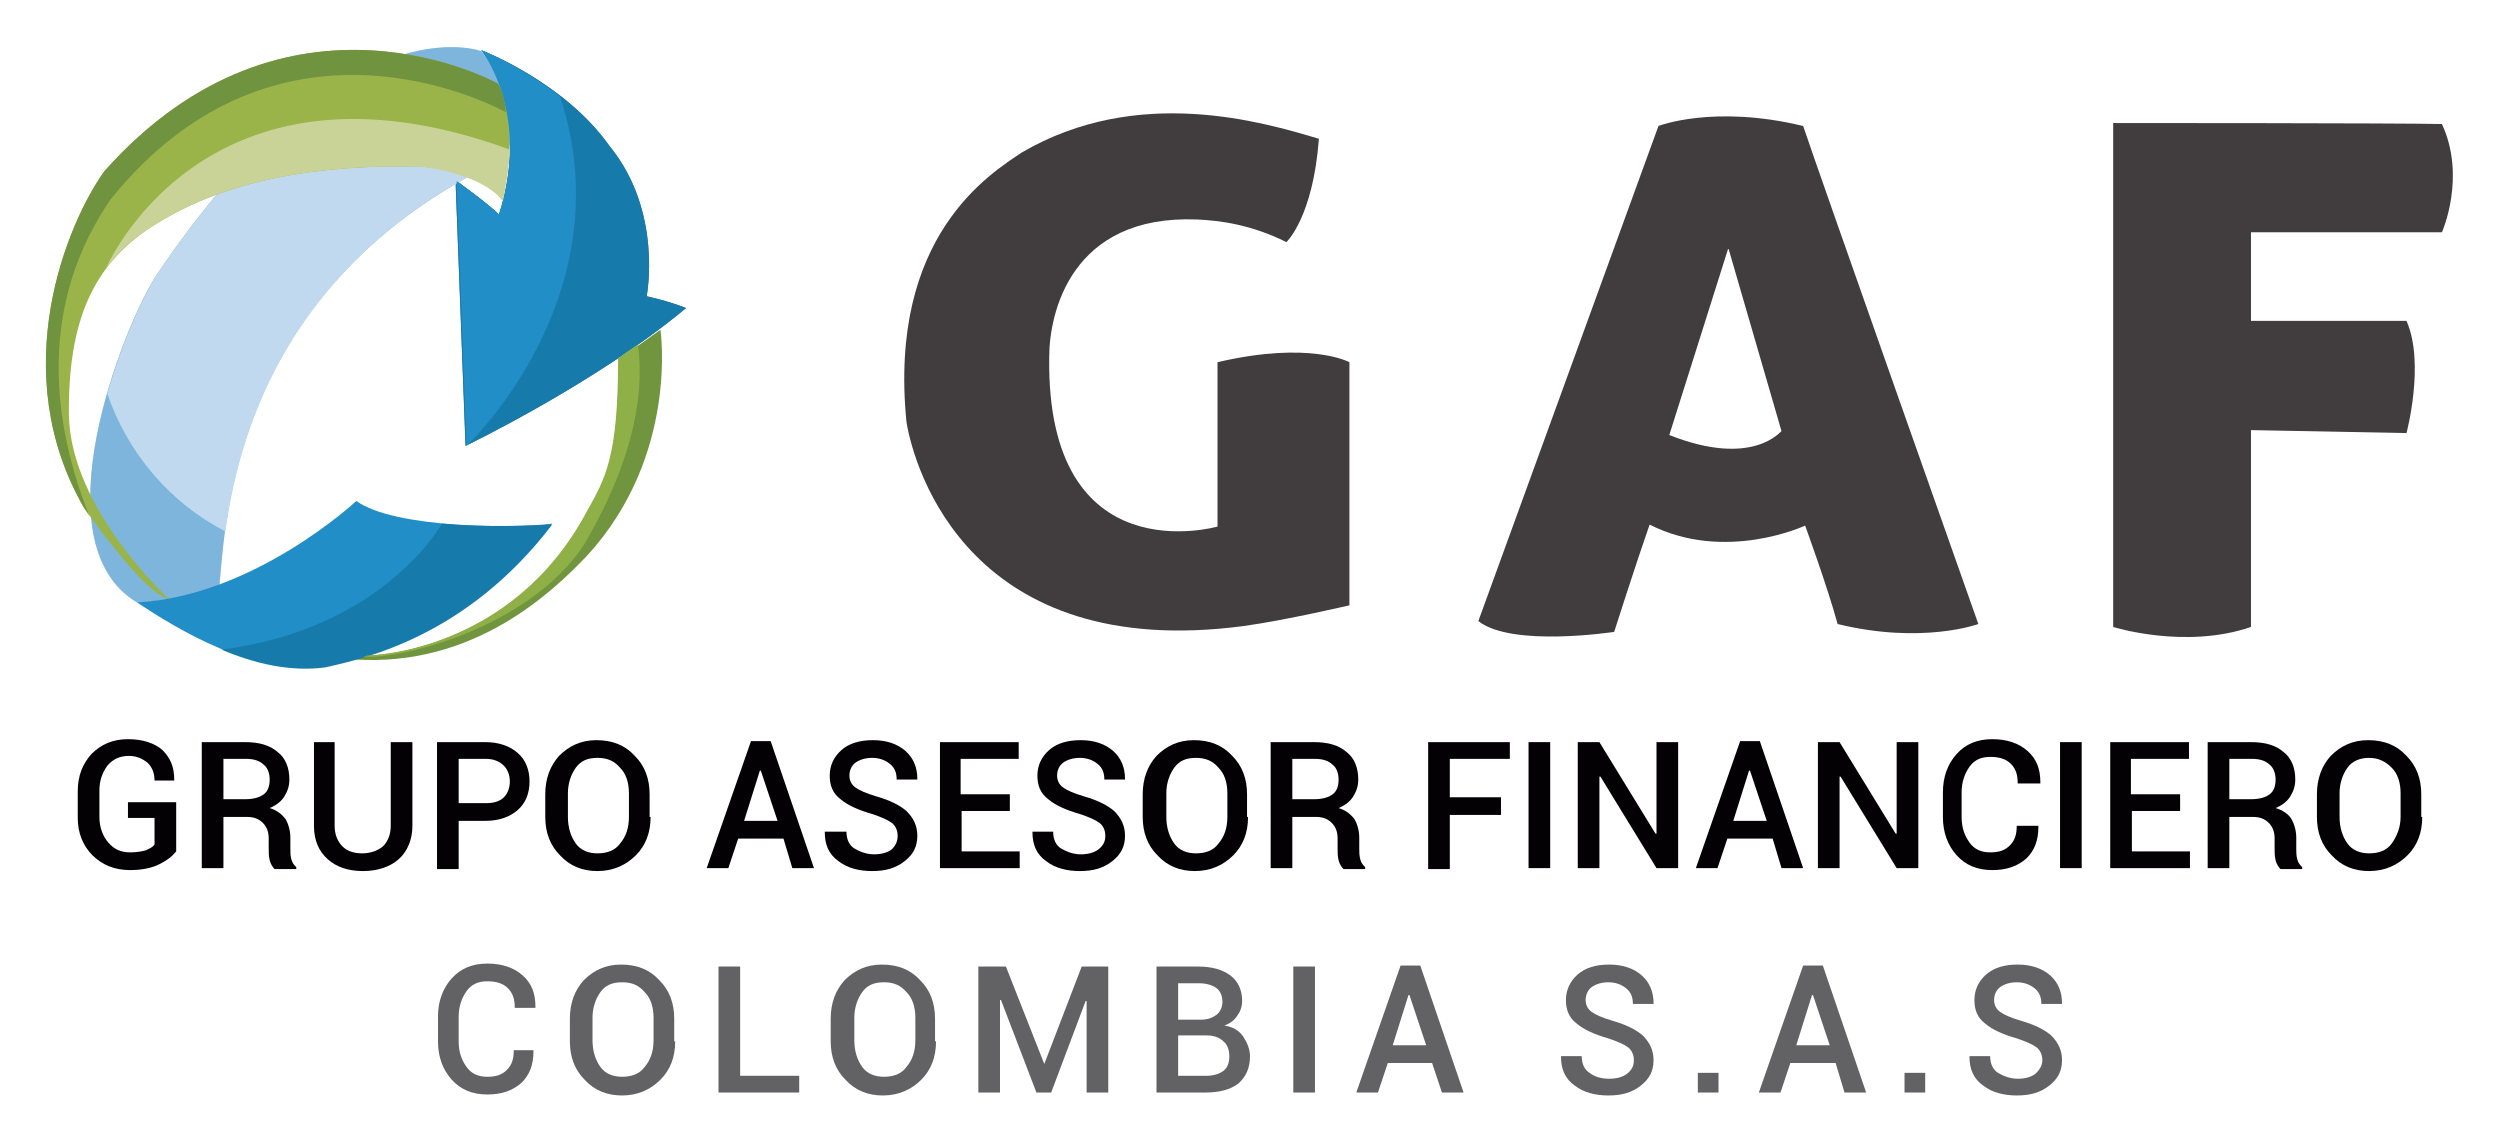
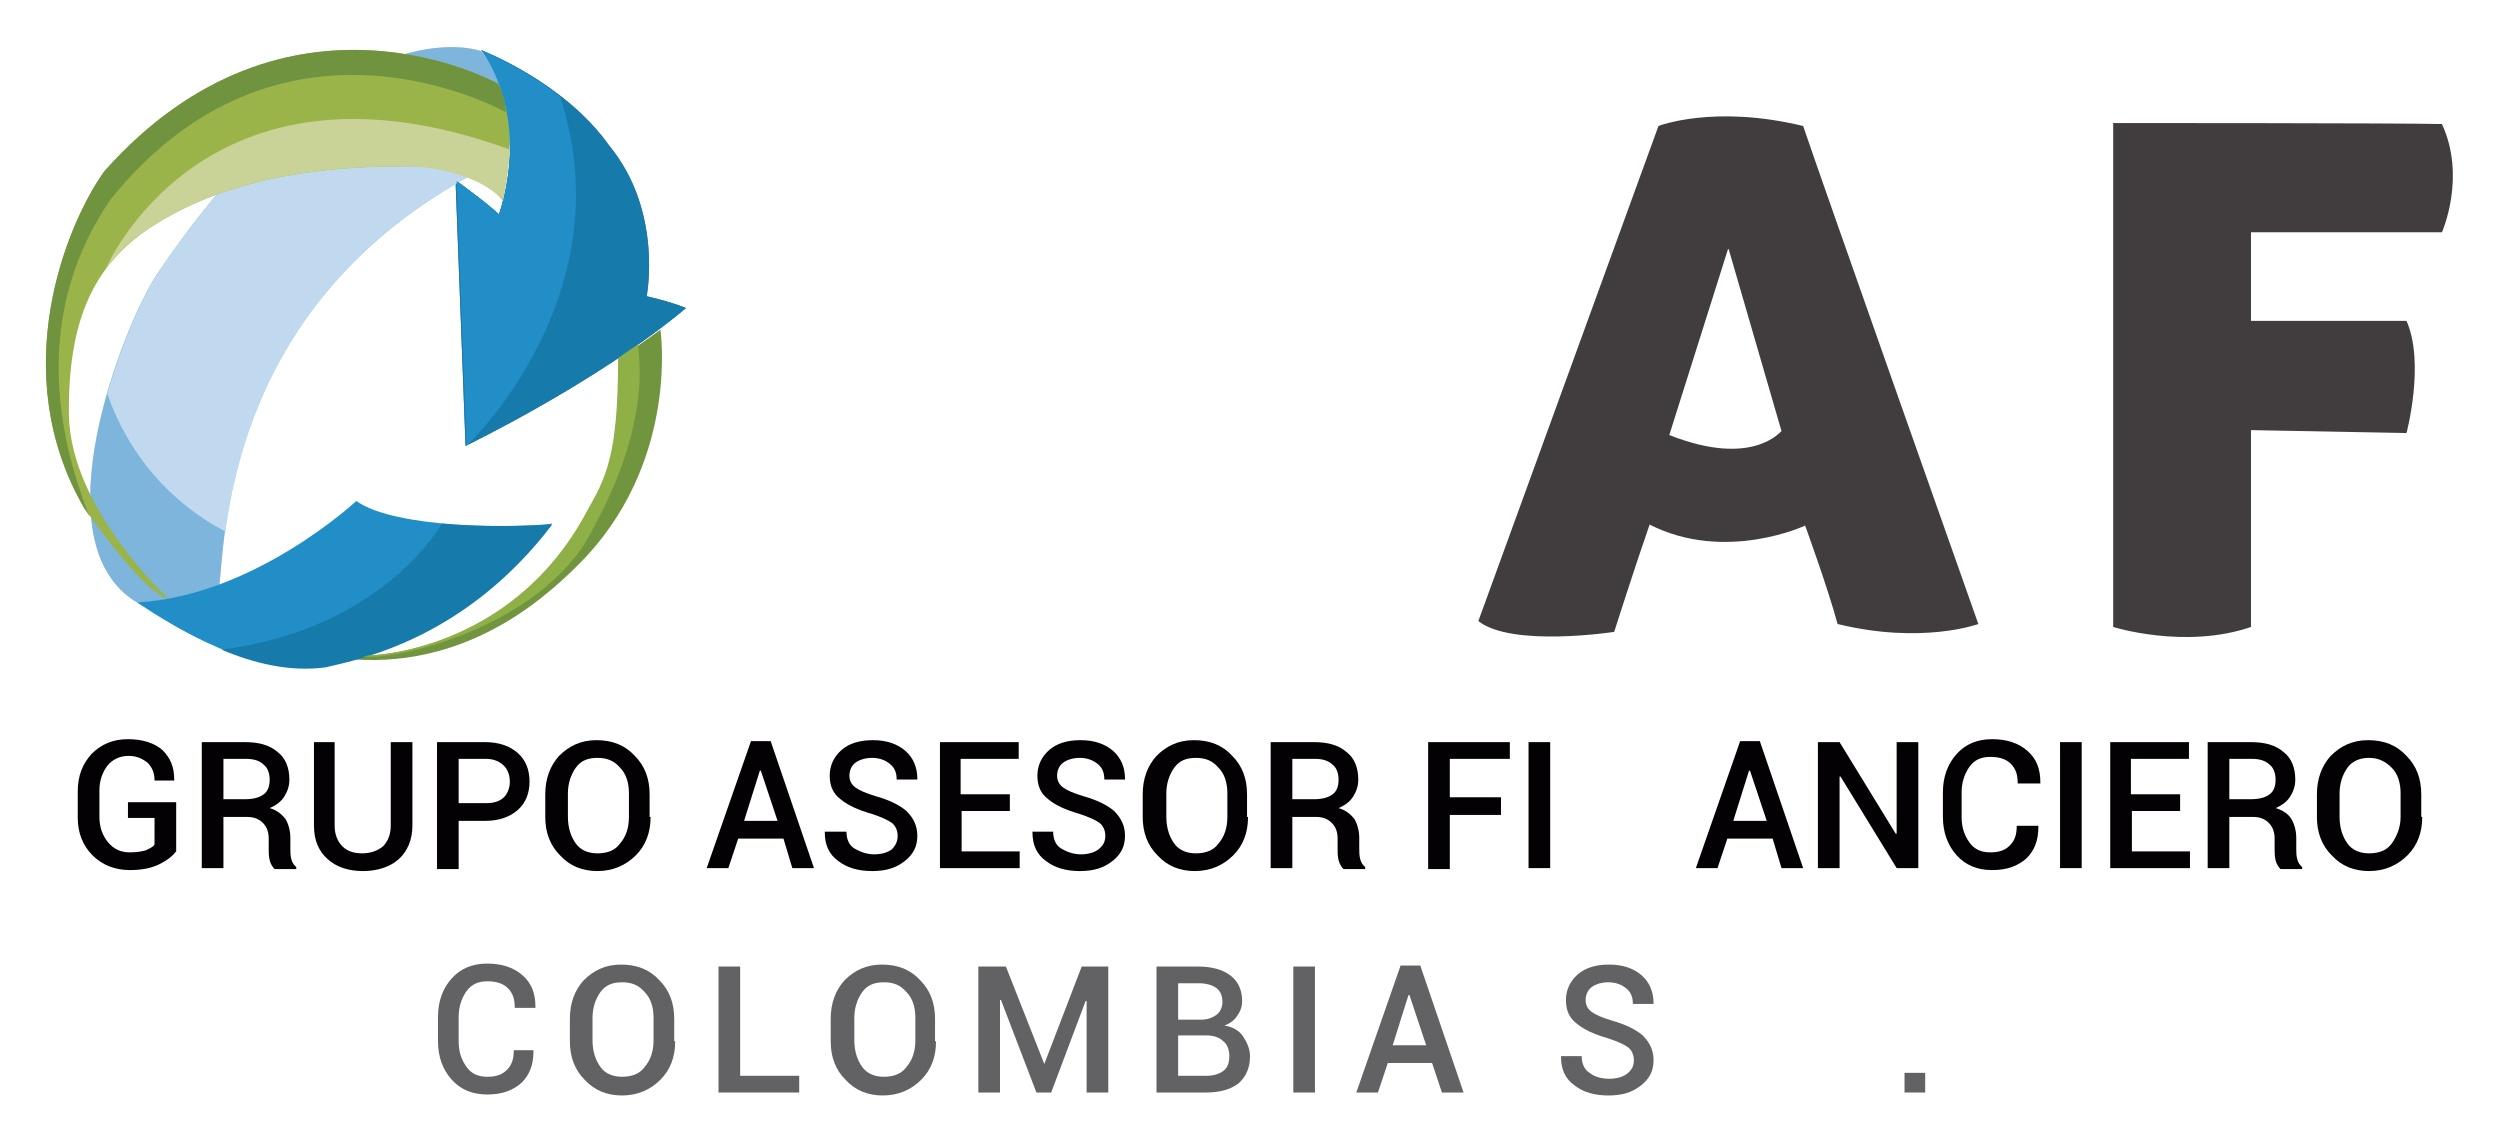
<svg xmlns="http://www.w3.org/2000/svg" version="1.1" id="Capa_1" x="0px" y="0px" viewBox="0 0 254 116" style="enable-background:new 0 0 254 116;" xml:space="preserve">
  <style type="text/css">
	.st0{fill:#413D3E;}
	.st1{fill:#3A70A2;}
	.st2{fill:#167BAB;}
	.st3{fill:#D2E4F0;}
	.st4{fill:#7DB5DC;}
	.st5{fill:#C0D9EE;}
	.st6{fill:#9AB44A;}
	.st7{fill:#71953E;}
	.st8{fill:#218EC7;}
	.st9{fill:#70933F;}
	.st10{fill:#CAD397;}
	.st11{fill:#8FAF47;}
	.st12{fill:#030104;}
	.st13{fill:#626164;}
</style>
  <g id="XMLID_131_">
    <g>
-       <path id="XMLID_149_" class="st0" d="M130.7,24.6c0,0,2.7-2.5,3.3-10.5c-5.7-1.7-18.4-5.5-30.2,1.4c-3.1,2.1-13.6,8.4-11.7,27.4    c0.8,4.8,6.5,24.4,34.3,20.7c4.3-0.6,10.7-2.1,10.7-2.1V36.8c0,0-4-2.2-13.4,0c0,5.4,0,16.7,0,16.7s-17.4,5-17.1-17.2    c0-4.5,2.2-14.5,15-14C123.9,22.4,127.1,22.8,130.7,24.6z" />
      <path class="st0" d="M183.2,12.8c-9.1-2.2-14.7,0-14.7,0l-18.3,50.3c3.4,2.7,13.8,1.1,13.8,1.1s2.2-6.9,3.6-10.9    c7.7,3.9,15.8,0.1,15.8,0.1s2.3,6.3,3.3,10c8.6,2.1,14.3,0,14.3,0S184.7,17.3,183.2,12.8z M169.6,44.2l6-19l5.4,18.6    C181,43.7,178.2,47.6,169.6,44.2z" />
      <path id="XMLID_146_" class="st0" d="M214.7,12.5v51.2c0,0,7.3,2.3,14,0c0-7.3,0-20,0-20l15.8,0.3c0,0,1.9-7.1,0-11.4    c-5.2,0-15.8,0-15.8,0v-9h19.4c0,0,2.5-5.6,0-11C243.7,12.5,214.7,12.5,214.7,12.5z" />
      <g>
        <path id="XMLID_145_" class="st1" d="M46.3,18.8l1,26.5c0,0,13.3-6.4,22.4-14c-1.7-0.7-4-1.2-4-1.2s1.7-8.6-3.8-15.3     c-4.6-6.5-13-9.7-13-9.7s5.1,6.4,1.8,16.7c-1.1-1.1-4.3-3.4-4.3-3.4" />
        <path id="XMLID_144_" class="st2" d="M46.3,18.8l1,26.5c0,0,13.3-6.4,22.4-14c-1.7-0.7-4-1.2-4-1.2s1.7-8.6-3.8-15.3     c-4.6-6.5-13-9.7-13-9.7s5.1,6.4,1.8,16.7c-1.1-1.1-4.3-3.4-4.3-3.4" />
        <path id="XMLID_143_" class="st3" d="M48.9,5.2c0,0-14.1-5.4-33.1,22.9c-3.3,5.2-12,27-1.9,33.1c2.3,0,6.3-0.8,8.4-1.8     c0.6-6.2,1.3-28.7,26.1-41.9c1.1-0.4,3.5-1.7,3.5-1.7S52.7,9.9,48.9,5.2z" />
        <path id="XMLID_142_" class="st4" d="M48.9,5.2c0,0-14.1-5.4-33.1,22.9c-3.3,5.2-12,27-1.9,33.1c2.3,0,6.3-0.8,8.4-1.8     c0.6-6.2,1.3-28.7,26.1-41.9c1.1-0.4,3.5-1.7,3.5-1.7S52.7,9.9,48.9,5.2z" />
        <path id="XMLID_141_" class="st5" d="M51.9,14.9c-3.8-4.2-9.1-7-15-7.7C31.3,10,24,15.9,15.8,28.1c-1.3,2.1-3.4,6.7-4.9,11.9     c2.1,6.1,6.4,11.1,12,14c1.3-9.3,5.6-25.9,25.5-36.5c1.1-0.4,3.5-1.7,3.5-1.7S51.8,15.5,51.9,14.9z" />
        <path id="XMLID_140_" class="st6" d="M50.6,8.5c0,0-21.4-12-40,8.9c-3.8,5.3-10.1,20.4-2,34.3c0.6,0.8,5.3,7.5,7.9,8.9     c0.5,0.3,0.7,0.3,0.7,0.3S7.2,51.8,7,42.2C6.9,32.7,9.4,27,15.3,23.1c6-3.9,14.2-6.3,26.4-6.2c2.4-0.1,7.5,1,9.3,3.4     C51.5,18.3,52.6,12.5,50.6,8.5z" />
        <path id="XMLID_139_" class="st7" d="M37.4,66.6c0,0,14.4-0.1,22.3-14.5c1.9-3.4,3.1-5.5,3.2-15.6c2.1-1.5,4.2-3,4.2-3     s1.9,12.7-7.4,22.9C56.1,60.2,48.1,67.8,36,67C37.2,66.6,37.4,66.6,37.4,66.6z" />
        <path id="XMLID_138_" class="st8" d="M56.9,9.8c-4-3.1-8-4.7-8-4.7s5.1,6.4,1.8,16.7c-1.1-1.1-4.3-3.4-4.3-3.4v0.4l1,26.5     C47.3,45.4,63.6,30.2,56.9,9.8z" />
        <path id="XMLID_137_" class="st8" d="M36.2,50.9c0,0-10.4,9.7-22.3,10.3c4.1,2.7,12,7.6,19.2,6.5c3.9-0.9,14.3-3.1,23-14.5     C52.3,53.7,40.1,53.7,36.2,50.9z" />
        <path id="XMLID_136_" class="st2" d="M44.9,53.2L44.9,53.2c0,0-5.9,10.7-22.4,12.8c3.3,1.4,7,2.3,10.6,1.8     c3.9-0.9,14.3-3.1,23-14.5C54,53.4,49.3,53.6,44.9,53.2z" />
        <path id="XMLID_135_" class="st9" d="M50.6,8.5c0,0-21.4-12-40,8.9c-3.8,5.3-10.1,20.4-2,34.3c0.1,0.1,0.3,0.4,0.5,0.8     c-7-17.6-0.5-28.3,2.1-32.2c16.9-21,38.5-9.8,40.2-8.9C51.3,10.3,51.1,9.4,50.6,8.5z" />
        <path id="XMLID_134_" class="st10" d="M51.1,20.4c0.2-1,0.6-3,0.7-5.2C20.6,3.8,10.7,27.4,10.7,27.4s0,0,0,0     c1.2-1.7,2.7-3.1,4.6-4.3c6-3.9,14.2-6.3,26.4-6.2C44.2,16.9,49.2,18,51.1,20.4z" />
        <path id="XMLID_133_" class="st11" d="M37.4,66.6c0,0-0.1,0-0.5,0.1c3.1,0.4,16.6-2.6,22.4-11.3c5.6-9.5,6.1-16.3,5.5-20.4     c-0.6,0.4-1.3,0.9-2,1.4c0,10.1-1.3,12.2-3.2,15.6C51.9,66.4,37.4,66.6,37.4,66.6z" />
      </g>
    </g>
    <g id="XMLID_365_">
      <path id="XMLID_366_" class="st12" d="M17.9,86.5c-0.4,0.5-0.9,0.9-1.7,1.3c-0.8,0.4-1.8,0.6-3,0.6c-1.5,0-2.8-0.5-3.8-1.5    c-1-1-1.5-2.3-1.5-3.8v-2.7c0-1.6,0.5-2.8,1.4-3.8c1-1,2.2-1.5,3.7-1.5c1.5,0,2.7,0.4,3.5,1.1c0.8,0.8,1.2,1.7,1.2,3l0,0.1h-2    c0-0.7-0.2-1.3-0.7-1.8c-0.5-0.4-1.1-0.7-1.9-0.7c-0.9,0-1.6,0.3-2.2,1c-0.5,0.7-0.8,1.5-0.8,2.5v2.7c0,1,0.3,1.9,0.9,2.6    s1.3,1,2.2,1c0.7,0,1.2-0.1,1.6-0.2c0.4-0.2,0.7-0.3,0.9-0.6v-2.7H13v-1.6h4.9V86.5z" />
      <path id="XMLID_368_" class="st12" d="M22.7,82.9v5.3h-2.2V75.4h4.4c1.4,0,2.5,0.3,3.3,1c0.8,0.6,1.2,1.6,1.2,2.8    c0,0.7-0.2,1.2-0.5,1.7c-0.3,0.5-0.8,0.9-1.5,1.2c0.7,0.2,1.2,0.6,1.6,1.1c0.3,0.5,0.5,1.2,0.5,1.9v1.1c0,0.4,0,0.7,0.1,1.1    c0.1,0.4,0.3,0.6,0.5,0.8v0.2h-2.2c-0.2-0.2-0.4-0.5-0.5-0.9s-0.1-0.8-0.1-1.2v-1c0-0.7-0.2-1.2-0.6-1.6c-0.4-0.4-0.9-0.6-1.6-0.6    H22.7z M22.7,81.2h2.2c0.9,0,1.5-0.2,1.9-0.5c0.4-0.3,0.6-0.8,0.6-1.5c0-0.6-0.2-1.2-0.6-1.5c-0.4-0.4-1-0.6-1.8-0.6h-2.3V81.2z" />
      <path id="XMLID_371_" class="st12" d="M41.9,75.4v8.5c0,1.4-0.5,2.6-1.4,3.4s-2.2,1.2-3.6,1.2c-1.5,0-2.7-0.4-3.6-1.2    c-0.9-0.8-1.4-1.9-1.4-3.4v-8.5H34v8.5c0,0.9,0.3,1.6,0.8,2.1c0.5,0.5,1.2,0.7,2,0.7c0.9,0,1.6-0.3,2.1-0.7    c0.5-0.5,0.8-1.2,0.8-2.1v-8.5H41.9z" />
      <path id="XMLID_373_" class="st12" d="M46.6,83.4v4.9h-2.2V75.4h4.9c1.4,0,2.5,0.4,3.3,1.1s1.2,1.7,1.2,2.9c0,1.2-0.4,2.2-1.2,2.9    c-0.8,0.7-1.9,1.1-3.3,1.1H46.6z M46.6,81.6h2.8c0.8,0,1.4-0.2,1.8-0.6s0.6-1,0.6-1.6s-0.2-1.2-0.6-1.6s-1-0.7-1.8-0.7h-2.8V81.6z    " />
      <path id="XMLID_376_" class="st12" d="M66.1,83c0,1.6-0.5,2.9-1.5,3.9c-1,1-2.3,1.6-3.9,1.6c-1.5,0-2.8-0.5-3.8-1.6    c-1-1-1.5-2.3-1.5-3.9v-2.3c0-1.6,0.5-2.9,1.4-3.9c1-1,2.2-1.6,3.8-1.6c1.6,0,2.9,0.5,3.9,1.6c1,1,1.5,2.3,1.5,3.9V83z M63.9,80.6    c0-1.1-0.3-2-0.9-2.6c-0.6-0.7-1.3-1-2.3-1c-1,0-1.7,0.3-2.2,1s-0.8,1.6-0.8,2.6V83c0,1.1,0.3,2,0.8,2.7s1.3,1,2.2,1    c1,0,1.8-0.3,2.3-1c0.6-0.7,0.9-1.6,0.9-2.7V80.6z" />
      <path id="XMLID_379_" class="st12" d="M79.6,85.2H75l-1,3h-2.2l4.5-12.9h2l4.4,12.9h-2.2L79.6,85.2z M75.6,83.4H79l-1.7-5.1h-0.1    L75.6,83.4z" />
      <path id="XMLID_382_" class="st12" d="M91.2,84.9c0-0.5-0.2-1-0.6-1.3c-0.4-0.3-1.1-0.6-2-0.9c-1.4-0.4-2.5-0.9-3.2-1.5    c-0.8-0.6-1.1-1.4-1.1-2.4c0-1,0.4-1.9,1.2-2.6c0.8-0.7,1.9-1,3.2-1c1.4,0,2.5,0.4,3.3,1.1c0.8,0.7,1.2,1.7,1.2,2.8l0,0.1h-2.1    c0-0.7-0.2-1.2-0.7-1.6c-0.5-0.4-1.1-0.6-1.8-0.6c-0.7,0-1.3,0.2-1.7,0.5c-0.4,0.3-0.6,0.8-0.6,1.3c0,0.5,0.2,0.9,0.6,1.2    c0.4,0.3,1.1,0.6,2.1,0.9c1.4,0.4,2.4,0.9,3.1,1.5c0.7,0.7,1.1,1.5,1.1,2.5c0,1.1-0.4,1.9-1.3,2.6s-1.9,1-3.3,1    c-1.3,0-2.5-0.3-3.4-1c-1-0.7-1.4-1.7-1.4-2.9l0-0.1H86c0,0.8,0.3,1.4,0.8,1.7s1.2,0.6,2,0.6c0.8,0,1.4-0.2,1.8-0.5    C91,85.9,91.2,85.5,91.2,84.9z" />
      <path id="XMLID_384_" class="st12" d="M102.7,82.4h-5v4.1h5.9v1.7h-8.1V75.4h8v1.7h-5.9v3.6h5V82.4z" />
      <path id="XMLID_386_" class="st12" d="M112.3,84.9c0-0.5-0.2-1-0.6-1.3c-0.4-0.3-1.1-0.6-2-0.9c-1.4-0.4-2.5-0.9-3.2-1.5    c-0.8-0.6-1.1-1.4-1.1-2.4c0-1,0.4-1.9,1.2-2.6c0.8-0.7,1.9-1,3.2-1c1.4,0,2.5,0.4,3.3,1.1c0.8,0.7,1.2,1.7,1.2,2.8l0,0.1h-2.1    c0-0.7-0.2-1.2-0.7-1.6c-0.5-0.4-1.1-0.6-1.8-0.6c-0.7,0-1.3,0.2-1.7,0.5c-0.4,0.3-0.6,0.8-0.6,1.3c0,0.5,0.2,0.9,0.6,1.2    c0.4,0.3,1.1,0.6,2.1,0.9c1.4,0.4,2.4,0.9,3.1,1.5c0.7,0.7,1.1,1.5,1.1,2.5c0,1.1-0.4,1.9-1.3,2.6s-1.9,1-3.3,1    c-1.3,0-2.5-0.3-3.4-1c-1-0.7-1.4-1.7-1.4-2.9l0-0.1h2.1c0,0.8,0.3,1.4,0.8,1.7s1.2,0.6,2,0.6c0.8,0,1.4-0.2,1.8-0.5    C112.1,85.9,112.3,85.5,112.3,84.9z" />
      <path id="XMLID_388_" class="st12" d="M126.8,83c0,1.6-0.5,2.9-1.5,3.9c-1,1-2.3,1.6-3.9,1.6c-1.5,0-2.8-0.5-3.8-1.6    c-1-1-1.5-2.3-1.5-3.9v-2.3c0-1.6,0.5-2.9,1.4-3.9c1-1,2.2-1.6,3.8-1.6c1.6,0,2.9,0.5,3.9,1.6c1,1,1.5,2.3,1.5,3.9V83z     M124.7,80.6c0-1.1-0.3-2-0.9-2.6c-0.6-0.7-1.3-1-2.3-1c-1,0-1.7,0.3-2.2,1s-0.8,1.6-0.8,2.6V83c0,1.1,0.3,2,0.8,2.7s1.3,1,2.2,1    c1,0,1.8-0.3,2.3-1c0.6-0.7,0.9-1.6,0.9-2.7V80.6z" />
      <path id="XMLID_391_" class="st12" d="M131.3,82.9v5.3h-2.2V75.4h4.4c1.4,0,2.5,0.3,3.3,1c0.8,0.6,1.2,1.6,1.2,2.8    c0,0.7-0.2,1.2-0.5,1.7c-0.3,0.5-0.8,0.9-1.5,1.2c0.7,0.2,1.2,0.6,1.6,1.1c0.3,0.5,0.5,1.2,0.5,1.9v1.1c0,0.4,0,0.7,0.1,1.1    c0.1,0.4,0.3,0.6,0.5,0.8v0.2h-2.2c-0.2-0.2-0.4-0.5-0.5-0.9s-0.1-0.8-0.1-1.2v-1c0-0.7-0.2-1.2-0.6-1.6c-0.4-0.4-0.9-0.6-1.6-0.6    H131.3z M131.3,81.2h2.2c0.9,0,1.5-0.2,1.9-0.5c0.4-0.3,0.6-0.8,0.6-1.5c0-0.6-0.2-1.2-0.6-1.5c-0.4-0.4-1-0.6-1.8-0.6h-2.3V81.2z    " />
      <path id="XMLID_394_" class="st12" d="M152.5,82.8h-5.2v5.5h-2.2V75.4h8.3v1.7h-6.1V81h5.2V82.8z" />
      <path id="XMLID_396_" class="st12" d="M157.5,88.2h-2.2V75.4h2.2V88.2z" />
-       <path id="XMLID_398_" class="st12" d="M170.5,88.2h-2.2l-5.7-9.3l-0.1,0v9.3h-2.2V75.4h2.2l5.7,9.3l0.1,0v-9.3h2.2V88.2z" />
      <path id="XMLID_400_" class="st12" d="M180.1,85.2h-4.6l-1,3h-2.2l4.5-12.9h2l4.4,12.9H181L180.1,85.2z M176.1,83.4h3.4l-1.7-5.1    h-0.1L176.1,83.4z" />
      <path id="XMLID_403_" class="st12" d="M194.9,88.2h-2.2l-5.7-9.3l-0.1,0v9.3h-2.2V75.4h2.2l5.7,9.3l0.1,0v-9.3h2.2V88.2z" />
      <path id="XMLID_405_" class="st12" d="M207.1,84L207.1,84c0,1.4-0.4,2.4-1.2,3.2c-0.9,0.8-2,1.2-3.5,1.2c-1.5,0-2.7-0.5-3.6-1.5    c-0.9-1-1.4-2.3-1.4-3.9v-2.5c0-1.6,0.5-2.9,1.4-3.9c0.9-1,2.1-1.5,3.6-1.5c1.5,0,2.7,0.4,3.6,1.2c0.9,0.8,1.3,1.8,1.3,3.2l0,0.1    H205c0-0.9-0.2-1.5-0.7-2c-0.5-0.5-1.2-0.7-2.1-0.7c-0.9,0-1.6,0.3-2.1,1c-0.5,0.7-0.8,1.6-0.8,2.6V83c0,1.1,0.3,1.9,0.8,2.6    c0.5,0.7,1.2,1,2.1,1c0.9,0,1.5-0.2,2-0.7c0.5-0.5,0.7-1.1,0.7-2H207.1z" />
      <path id="XMLID_407_" class="st12" d="M211.5,88.2h-2.2V75.4h2.2V88.2z" />
      <path id="XMLID_409_" class="st12" d="M221.6,82.4h-5v4.1h5.9v1.7h-8.1V75.4h8v1.7h-5.9v3.6h5V82.4z" />
      <path id="XMLID_411_" class="st12" d="M226.5,82.9v5.3h-2.2V75.4h4.4c1.4,0,2.5,0.3,3.3,1c0.8,0.6,1.2,1.6,1.2,2.8    c0,0.7-0.2,1.2-0.5,1.7c-0.3,0.5-0.8,0.9-1.5,1.2c0.7,0.2,1.3,0.6,1.6,1.1c0.3,0.5,0.5,1.2,0.5,1.9v1.1c0,0.4,0,0.7,0.1,1.1    c0.1,0.4,0.3,0.6,0.5,0.8v0.2h-2.2c-0.2-0.2-0.4-0.5-0.5-0.9c-0.1-0.4-0.1-0.8-0.1-1.2v-1c0-0.7-0.2-1.2-0.6-1.6s-0.9-0.6-1.6-0.6    H226.5z M226.5,81.2h2.2c0.9,0,1.5-0.2,1.9-0.5c0.4-0.3,0.6-0.8,0.6-1.5c0-0.6-0.2-1.2-0.6-1.5c-0.4-0.4-1-0.6-1.8-0.6h-2.3V81.2z    " />
      <path id="XMLID_414_" class="st12" d="M246.1,83c0,1.6-0.5,2.9-1.5,3.9c-1,1-2.3,1.6-3.9,1.6c-1.5,0-2.8-0.5-3.8-1.6    c-1-1-1.5-2.3-1.5-3.9v-2.3c0-1.6,0.5-2.9,1.4-3.9c1-1,2.2-1.6,3.8-1.6c1.6,0,2.9,0.5,3.9,1.6c1,1,1.5,2.3,1.5,3.9V83z     M243.9,80.6c0-1.1-0.3-2-0.9-2.6s-1.3-1-2.3-1c-0.9,0-1.7,0.3-2.2,1c-0.5,0.7-0.8,1.6-0.8,2.6V83c0,1.1,0.3,2,0.8,2.7    s1.3,1,2.2,1c1,0,1.8-0.3,2.3-1s0.9-1.6,0.9-2.7V80.6z" />
    </g>
    <g id="XMLID_332_">
      <path id="XMLID_333_" class="st13" d="M54.2,106.8L54.2,106.8c0,1.4-0.4,2.4-1.2,3.2c-0.9,0.8-2,1.2-3.5,1.2    c-1.5,0-2.7-0.5-3.6-1.5c-0.9-1-1.4-2.3-1.4-3.9v-2.5c0-1.6,0.5-2.9,1.4-3.9c0.9-1,2.1-1.5,3.6-1.5c1.5,0,2.7,0.4,3.6,1.2    c0.9,0.8,1.3,1.8,1.3,3.2l0,0.1h-2.1c0-0.9-0.2-1.5-0.7-2c-0.5-0.5-1.2-0.7-2.1-0.7c-0.9,0-1.6,0.3-2.1,1    c-0.5,0.7-0.8,1.6-0.8,2.6v2.5c0,1.1,0.3,1.9,0.8,2.6c0.5,0.7,1.2,1,2.1,1c0.9,0,1.5-0.2,2-0.7c0.5-0.5,0.7-1.1,0.7-2H54.2z" />
      <path id="XMLID_335_" class="st13" d="M68.6,105.8c0,1.6-0.5,2.9-1.5,3.9c-1,1-2.3,1.6-3.9,1.6c-1.5,0-2.8-0.5-3.8-1.6    c-1-1-1.5-2.3-1.5-3.9v-2.3c0-1.6,0.5-2.9,1.4-3.9c1-1,2.2-1.6,3.8-1.6c1.6,0,2.9,0.5,3.9,1.6c1,1,1.5,2.3,1.5,3.9V105.8z     M66.4,103.4c0-1.1-0.3-2-0.9-2.6c-0.6-0.7-1.3-1-2.3-1c-1,0-1.7,0.3-2.2,1s-0.8,1.6-0.8,2.6v2.3c0,1.1,0.3,2,0.8,2.7s1.3,1,2.2,1    c1,0,1.8-0.3,2.3-1c0.6-0.7,0.9-1.6,0.9-2.7V103.4z" />
      <path id="XMLID_338_" class="st13" d="M75.2,109.3h6v1.7h-8.2V98.2h2.2V109.3z" />
      <path id="XMLID_340_" class="st13" d="M95.1,105.8c0,1.6-0.5,2.9-1.5,3.9c-1,1-2.3,1.6-3.9,1.6c-1.5,0-2.8-0.5-3.8-1.6    c-1-1-1.5-2.3-1.5-3.9v-2.3c0-1.6,0.5-2.9,1.4-3.9c1-1,2.2-1.6,3.8-1.6c1.6,0,2.9,0.5,3.9,1.6c1,1,1.5,2.3,1.5,3.9V105.8z     M93,103.4c0-1.1-0.3-2-0.9-2.6c-0.6-0.7-1.3-1-2.3-1c-1,0-1.7,0.3-2.2,1s-0.8,1.6-0.8,2.6v2.3c0,1.1,0.3,2,0.8,2.7s1.3,1,2.2,1    c1,0,1.8-0.3,2.3-1c0.6-0.7,0.9-1.6,0.9-2.7V103.4z" />
      <path id="XMLID_343_" class="st13" d="M106.1,108.1L106.1,108.1l3.8-9.9h2.7V111h-2.2v-9.3l-0.1,0l-3.5,9.3h-1.5l-3.6-9.4l-0.1,0    v9.4h-2.2V98.2h2.8L106.1,108.1z" />
      <path id="XMLID_345_" class="st13" d="M117.5,111V98.2h4.2c1.4,0,2.5,0.3,3.3,0.9c0.8,0.6,1.2,1.5,1.2,2.6c0,0.6-0.2,1.1-0.5,1.5    c-0.3,0.5-0.8,0.8-1.3,1c0.8,0.1,1.5,0.5,1.9,1.1s0.7,1.3,0.7,2c0,1.2-0.4,2.1-1.2,2.8c-0.8,0.6-1.9,0.9-3.3,0.9H117.5z     M119.7,103.6h2.3c0.7,0,1.2-0.2,1.6-0.5c0.4-0.3,0.6-0.8,0.6-1.3c0-0.6-0.2-1.1-0.6-1.4s-1-0.5-1.8-0.5h-2.1V103.6z M119.7,105.2    v4.1h2.9c0.7,0,1.3-0.2,1.7-0.5c0.4-0.3,0.6-0.8,0.6-1.5c0-0.6-0.2-1.2-0.6-1.5c-0.4-0.4-1-0.6-1.7-0.6h-0.1H119.7z" />
      <path id="XMLID_349_" class="st13" d="M133.6,111h-2.2V98.2h2.2V111z" />
      <path id="XMLID_351_" class="st13" d="M145.5,108H141l-1,3h-2.2l4.5-12.9h2l4.4,12.9h-2.2L145.5,108z M141.5,106.2h3.4l-1.7-5.1    h-0.1L141.5,106.2z" />
      <path id="XMLID_354_" class="st13" d="M166,107.7c0-0.5-0.2-1-0.6-1.3c-0.4-0.3-1.1-0.6-2-0.9c-1.4-0.4-2.5-0.9-3.2-1.5    c-0.8-0.6-1.1-1.4-1.1-2.4c0-1,0.4-1.9,1.2-2.6c0.8-0.7,1.9-1,3.2-1c1.4,0,2.5,0.4,3.3,1.1c0.8,0.7,1.2,1.7,1.2,2.8l0,0.1h-2.1    c0-0.7-0.2-1.2-0.7-1.6s-1.1-0.6-1.8-0.6c-0.7,0-1.3,0.2-1.7,0.5c-0.4,0.3-0.6,0.8-0.6,1.3c0,0.5,0.2,0.9,0.6,1.2    c0.4,0.3,1.1,0.6,2.1,0.9c1.4,0.4,2.4,0.9,3.1,1.5c0.7,0.7,1.1,1.5,1.1,2.5c0,1.1-0.4,1.9-1.3,2.6s-1.9,1-3.3,1    c-1.3,0-2.5-0.3-3.4-1c-1-0.7-1.4-1.7-1.4-2.9l0-0.1h2.1c0,0.8,0.3,1.4,0.8,1.7c0.5,0.4,1.2,0.6,2,0.6c0.8,0,1.4-0.2,1.8-0.5    C165.8,108.7,166,108.3,166,107.7z" />
-       <path id="XMLID_356_" class="st13" d="M174.6,111h-2.1V109h2.1V111z" />
-       <path id="XMLID_358_" class="st13" d="M186.5,108h-4.6l-1,3h-2.2l4.5-12.9h2l4.4,12.9h-2.2L186.5,108z M182.5,106.2h3.4l-1.7-5.1    h-0.1L182.5,106.2z" />
      <path id="XMLID_361_" class="st13" d="M195.6,111h-2.1V109h2.1V111z" />
-       <path id="XMLID_363_" class="st13" d="M207.5,107.7c0-0.5-0.2-1-0.6-1.3c-0.4-0.3-1.1-0.6-2-0.9c-1.4-0.4-2.5-0.9-3.2-1.5    c-0.8-0.6-1.1-1.4-1.1-2.4c0-1,0.4-1.9,1.2-2.6c0.8-0.7,1.9-1,3.2-1c1.4,0,2.5,0.4,3.3,1.1c0.8,0.7,1.2,1.7,1.2,2.8l0,0.1h-2.1    c0-0.7-0.2-1.2-0.7-1.6s-1.1-0.6-1.8-0.6c-0.7,0-1.3,0.2-1.7,0.5c-0.4,0.3-0.6,0.8-0.6,1.3c0,0.5,0.2,0.9,0.6,1.2    c0.4,0.3,1.1,0.6,2.1,0.9c1.4,0.4,2.4,0.9,3.1,1.5c0.7,0.7,1.1,1.5,1.1,2.5c0,1.1-0.4,1.9-1.3,2.6s-1.9,1-3.3,1    c-1.3,0-2.5-0.3-3.4-1c-1-0.7-1.4-1.7-1.4-2.9l0-0.1h2.1c0,0.8,0.3,1.4,0.8,1.7s1.2,0.6,2,0.6c0.8,0,1.4-0.2,1.8-0.5    C207.2,108.7,207.5,108.3,207.5,107.7z" />
    </g>
  </g>
</svg>